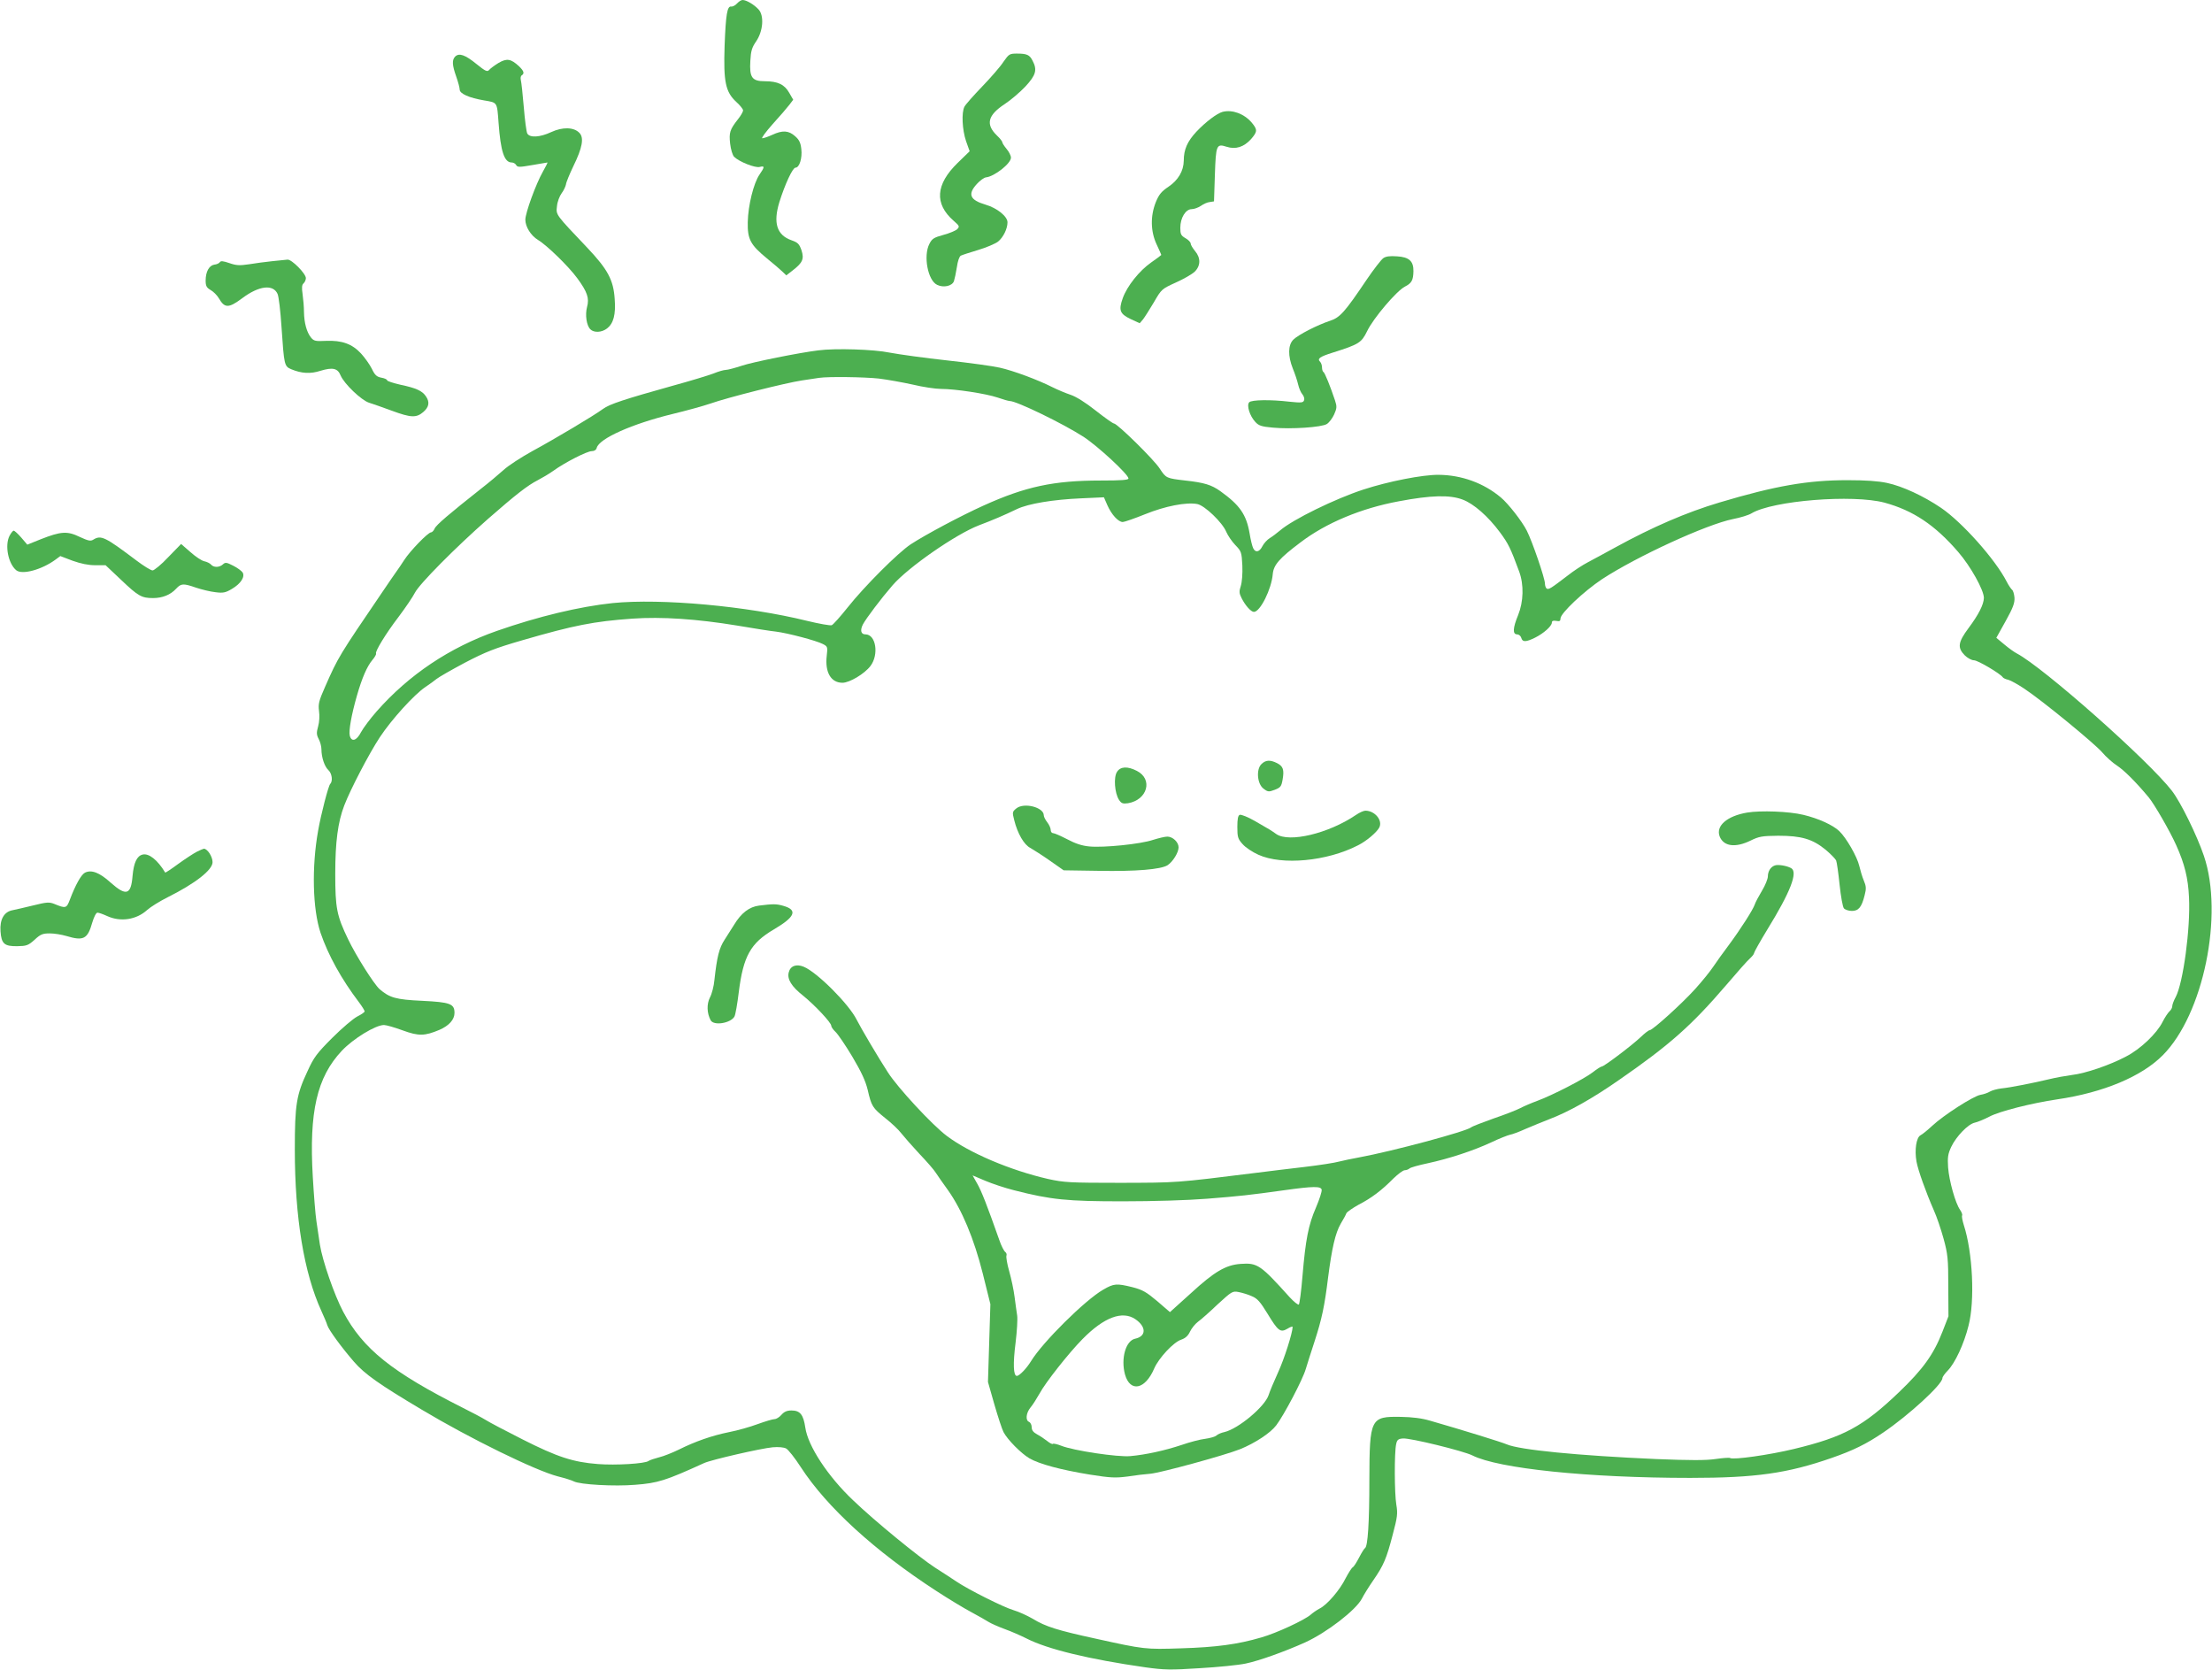
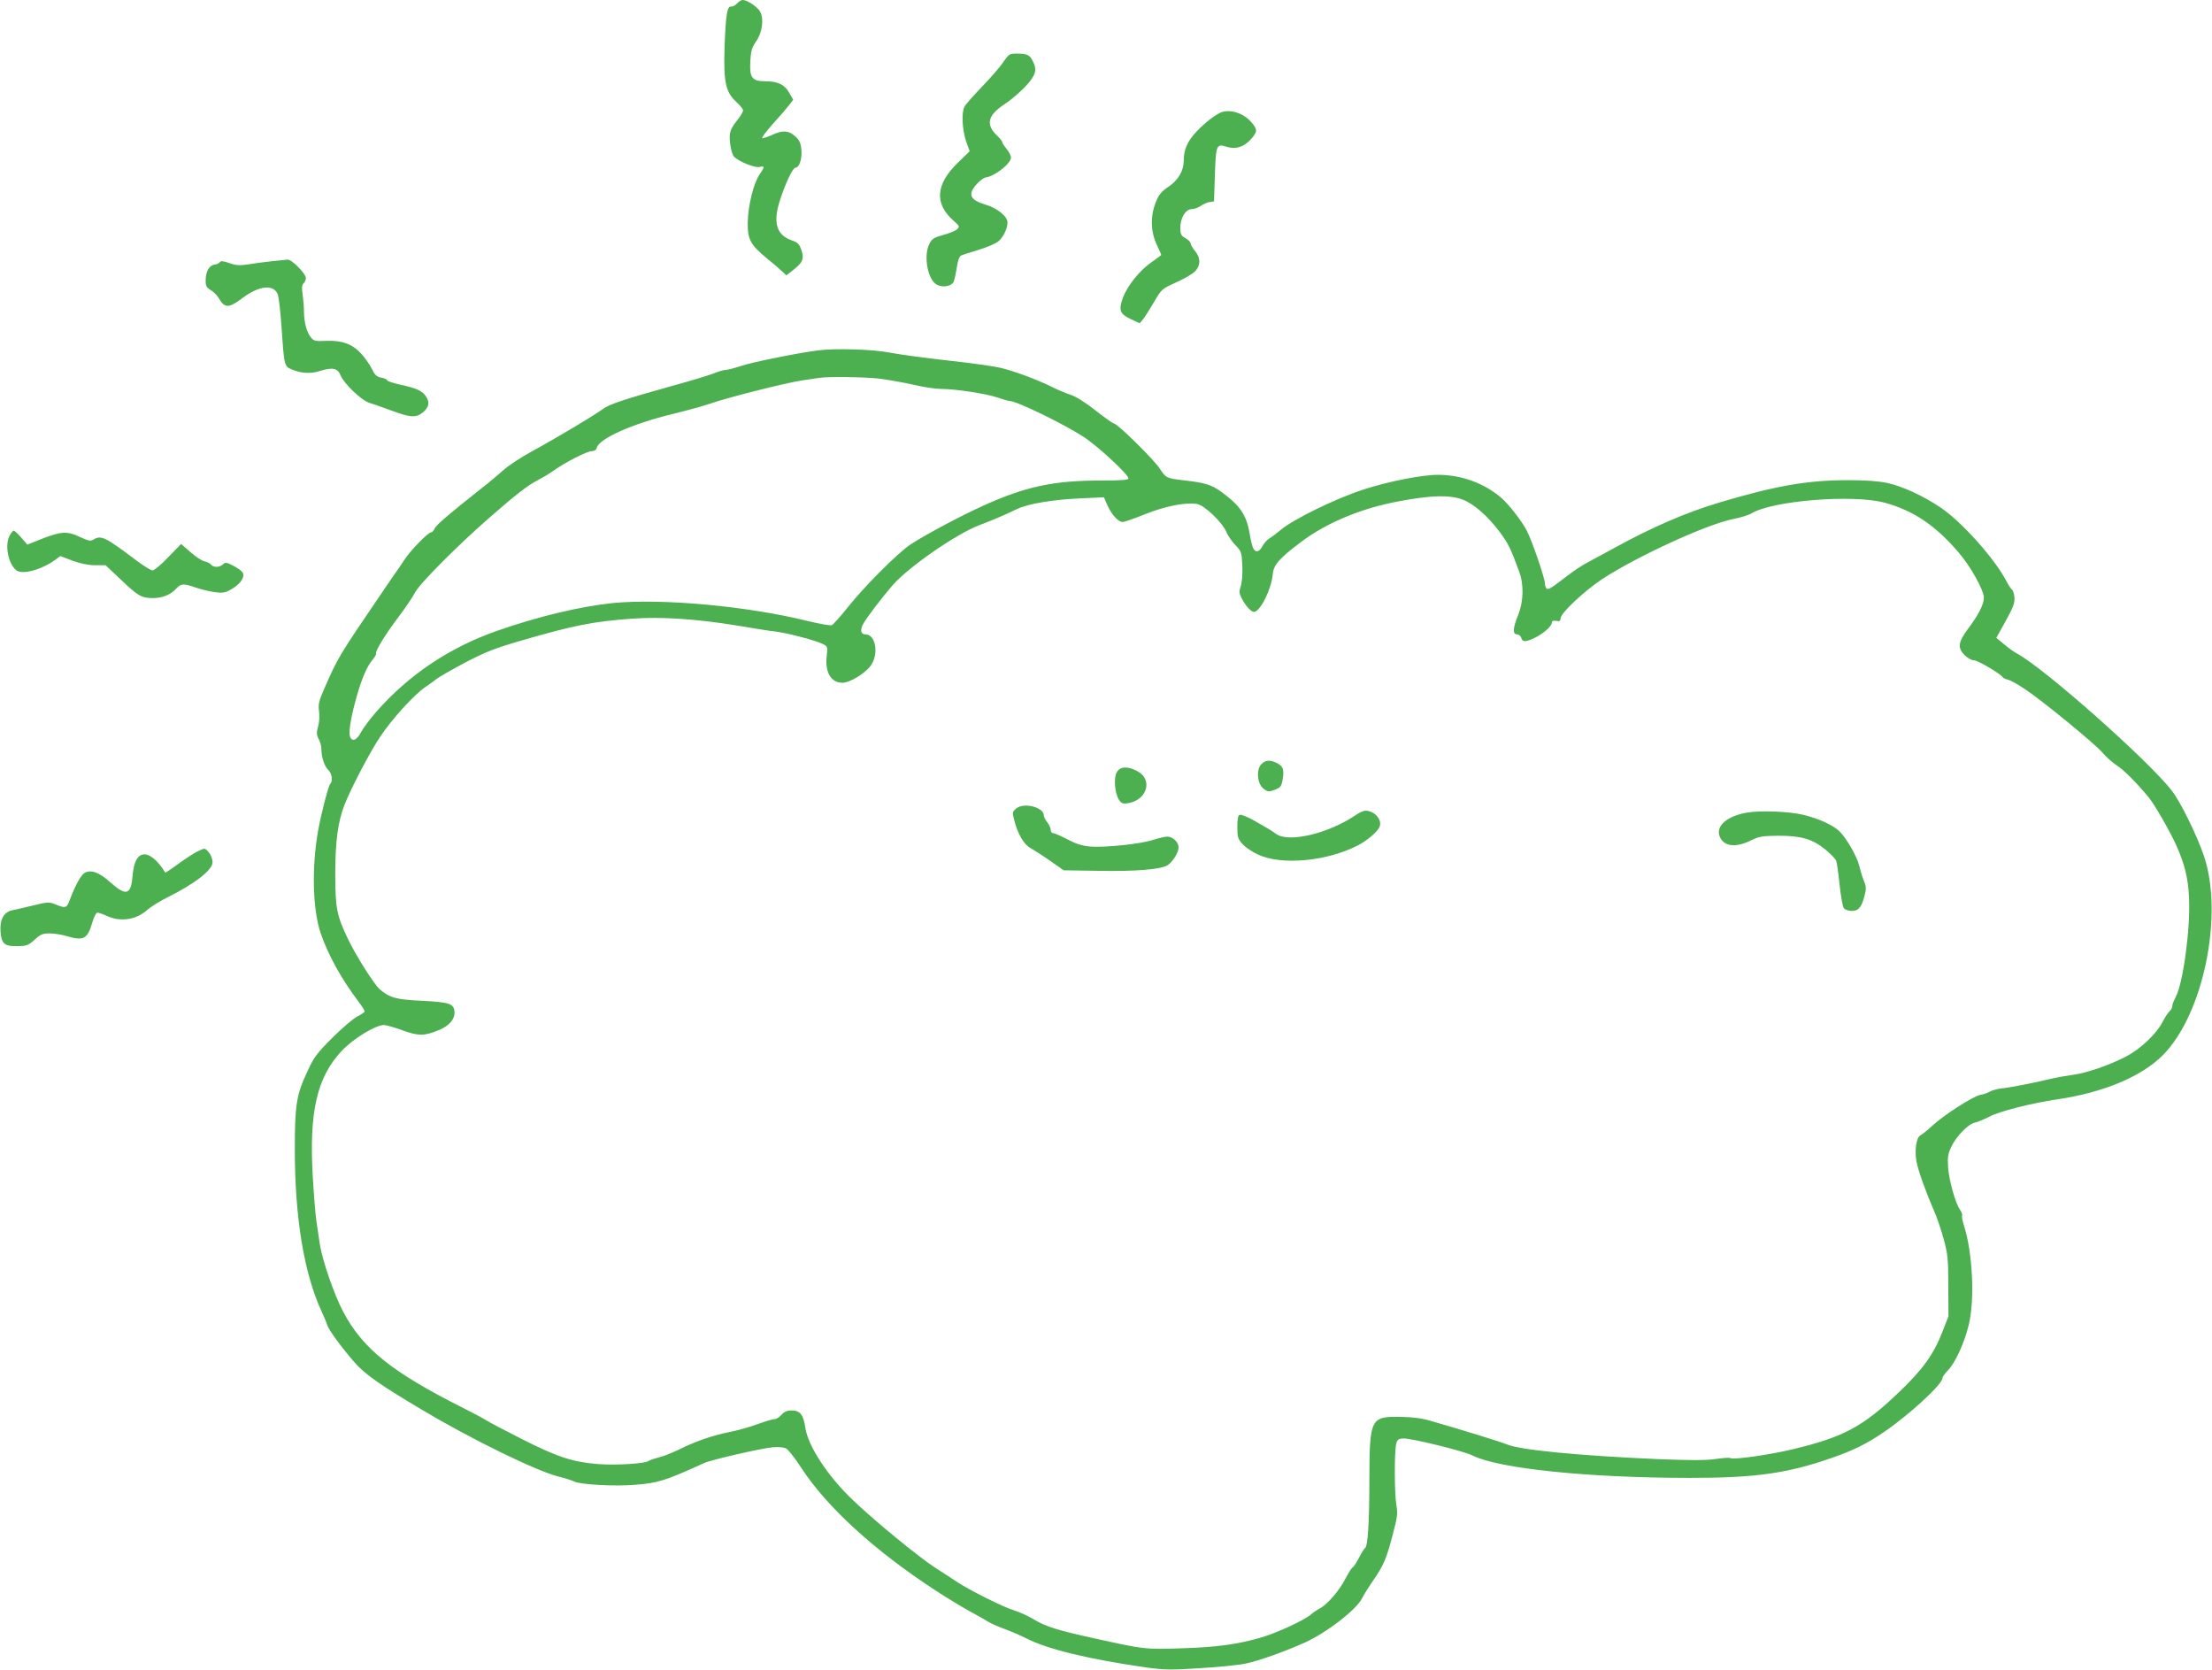
<svg xmlns="http://www.w3.org/2000/svg" version="1.0" width="1280pt" height="966pt" viewBox="0 0 1280 966" preserveAspectRatio="xMidYMid meet">
  <g transform="translate(0,966) scale(0.1,-0.1)" fill="#4caf50" stroke="none">
    <path d="M4265 9640 c-10 -11 -25 -19 -33 -18 -24 5 -32 -44 -39 -227 -7 -208 5 -267 68 -325 21 -19 39 -41 39 -49 0 -7 -13 -30 -29 -50 -48 -61 -53 -78 -46 -142 4 -34 14 -67 23 -76 29 -29 121 -65 147 -59 31 8 31 1 0 -44 -34 -49 -66 -178 -68 -275 -2 -99 15 -131 111 -210 37 -30 77 -64 89 -76 l23 -22 35 27 c60 46 69 68 53 118 -13 37 -21 45 -58 58 -85 30 -107 100 -70 221 33 105 77 199 93 199 23 0 40 55 34 107 -4 37 -12 54 -36 75 -37 33 -72 36 -132 8 -24 -11 -50 -20 -58 -20 -7 0 20 37 61 83 41 45 84 95 96 111 l22 29 -23 40 c-27 48 -66 67 -141 67 -75 0 -90 22 -84 119 3 56 9 76 33 111 41 59 48 150 14 186 -26 28 -70 54 -92 54 -8 0 -22 -9 -32 -20z" />
-     <path d="M2634 9333 c-19 -20 -18 -48 6 -116 11 -31 20 -65 20 -75 0 -24 54 -48 142 -63 77 -13 74 -8 83 -129 12 -166 33 -230 76 -230 10 0 22 -7 26 -15 8 -13 18 -13 93 0 47 8 86 15 88 15 2 0 -10 -24 -26 -52 -41 -72 -102 -240 -102 -279 0 -41 32 -92 73 -117 51 -30 178 -154 227 -221 59 -80 71 -117 57 -167 -12 -46 -3 -107 19 -129 21 -21 66 -19 97 5 37 29 51 80 44 170 -7 110 -40 171 -157 295 -187 197 -183 191 -177 242 2 25 15 59 27 75 12 16 23 40 25 51 1 12 21 60 43 106 52 106 63 165 34 193 -32 33 -97 34 -162 4 -66 -31 -125 -34 -139 -8 -5 10 -14 78 -20 152 -6 74 -14 145 -17 156 -3 12 -1 25 5 28 17 11 13 25 -16 53 -47 43 -70 47 -118 19 -23 -14 -47 -32 -54 -40 -11 -13 -21 -9 -73 33 -66 54 -101 66 -124 44z" />
+     <path d="M2634 9333 z" />
    <path d="M5807 9303 c-17 -27 -73 -91 -123 -143 -50 -52 -97 -105 -103 -117 -18 -34 -13 -134 9 -199 l21 -59 -70 -68 c-127 -124 -135 -236 -23 -334 34 -30 36 -33 21 -49 -10 -9 -46 -24 -80 -33 -55 -15 -66 -22 -81 -52 -36 -69 -9 -212 45 -237 37 -18 86 -7 97 21 4 12 12 49 17 81 5 36 14 62 23 67 8 4 54 19 101 33 47 14 98 36 114 48 30 24 55 74 55 112 0 34 -61 83 -127 102 -91 27 -105 60 -50 120 18 20 42 37 53 38 48 5 144 80 144 114 0 11 -11 34 -25 50 -14 17 -25 34 -25 39 0 5 -13 22 -30 38 -68 65 -55 118 44 183 35 23 89 69 120 102 61 66 69 96 41 149 -17 34 -33 41 -91 41 -42 0 -46 -3 -77 -47z" />
    <path d="M7075 9013 c-33 -9 -97 -57 -152 -115 -52 -56 -73 -102 -73 -168 -1 -59 -32 -112 -88 -150 -42 -28 -56 -46 -74 -90 -32 -81 -30 -169 5 -244 15 -32 27 -59 27 -61 0 -1 -26 -21 -58 -43 -69 -48 -140 -137 -165 -207 -25 -70 -17 -91 46 -121 l52 -24 19 22 c10 13 38 57 63 99 44 76 45 77 126 114 45 20 94 48 110 63 35 34 36 80 2 120 -14 17 -25 36 -25 43 0 8 -14 22 -30 31 -26 15 -30 23 -30 60 0 58 31 108 66 108 14 0 38 9 53 19 14 10 37 21 51 22 l25 4 5 152 c6 175 9 183 68 164 52 -17 100 -2 142 45 37 43 37 54 3 95 -44 51 -111 76 -168 62z" />
-     <path d="M8004 8166 c-12 -9 -55 -64 -95 -123 -128 -190 -155 -220 -213 -239 -73 -24 -184 -81 -212 -109 -31 -31 -32 -94 -3 -167 12 -29 26 -71 31 -93 5 -22 16 -47 25 -57 8 -10 13 -25 9 -34 -5 -14 -16 -15 -84 -8 -110 13 -219 11 -233 -3 -17 -17 3 -80 35 -114 20 -22 36 -27 102 -33 105 -10 283 2 312 21 13 8 32 33 42 55 16 36 17 46 5 82 -26 78 -59 161 -67 164 -4 2 -8 14 -8 26 0 12 -5 27 -11 33 -18 18 -3 29 73 53 152 48 166 57 199 124 35 74 171 234 219 258 39 20 48 37 49 89 1 58 -25 82 -95 86 -42 3 -65 0 -80 -11z" />
    <path d="M1575 8149 c-38 -4 -99 -12 -135 -18 -54 -8 -73 -7 -113 7 -35 12 -50 14 -55 5 -4 -6 -18 -13 -32 -14 -30 -5 -50 -41 -50 -92 0 -31 5 -41 29 -55 16 -9 37 -30 47 -47 34 -59 57 -59 136 0 96 72 178 82 204 25 7 -14 17 -100 23 -192 15 -220 16 -227 56 -244 60 -25 112 -28 170 -9 70 21 99 15 116 -27 20 -48 120 -144 165 -158 22 -7 80 -27 131 -46 111 -41 142 -42 182 -8 34 29 39 58 15 92 -21 31 -56 47 -146 66 -43 10 -78 21 -78 26 0 5 -15 12 -33 15 -27 5 -38 15 -55 51 -12 24 -40 64 -63 89 -51 55 -110 77 -203 73 -61 -3 -70 -1 -87 20 -24 30 -39 84 -40 147 0 28 -4 74 -8 103 -6 39 -4 55 6 63 7 7 13 20 13 30 0 26 -82 109 -106 107 -10 -1 -50 -5 -89 -9z" />
    <path d="M4735 7633 c-108 -13 -382 -68 -443 -89 -40 -13 -81 -24 -92 -24 -11 0 -43 -9 -72 -21 -29 -11 -134 -43 -233 -70 -279 -78 -369 -107 -406 -135 -50 -37 -276 -172 -409 -244 -63 -35 -138 -83 -166 -109 -28 -25 -86 -74 -130 -108 -186 -147 -260 -210 -269 -231 -5 -12 -15 -22 -21 -22 -17 0 -121 -107 -155 -160 -16 -25 -36 -54 -44 -65 -8 -11 -44 -63 -79 -115 -257 -378 -258 -379 -336 -556 -35 -79 -39 -97 -34 -137 4 -27 2 -65 -5 -89 -10 -36 -10 -48 3 -73 9 -17 16 -43 16 -60 0 -46 18 -100 40 -120 21 -19 27 -64 11 -80 -11 -11 -54 -178 -70 -270 -38 -211 -32 -455 14 -592 44 -129 121 -268 222 -401 18 -24 33 -48 33 -53 0 -5 -19 -18 -43 -30 -23 -12 -88 -67 -144 -123 -90 -90 -107 -113 -143 -192 -65 -138 -74 -194 -74 -454 0 -394 53 -715 154 -935 15 -33 31 -70 34 -82 9 -28 83 -129 155 -212 62 -71 144 -129 391 -276 279 -167 657 -352 787 -386 40 -10 82 -23 93 -29 35 -19 236 -30 355 -20 132 10 176 24 400 126 42 19 329 85 396 91 34 3 65 0 78 -7 12 -6 51 -55 85 -108 150 -231 428 -485 784 -716 72 -47 165 -103 205 -124 39 -21 83 -46 97 -55 14 -9 57 -28 95 -42 39 -14 95 -39 125 -54 121 -62 360 -120 688 -167 109 -15 144 -16 314 -5 105 6 225 18 267 27 77 16 225 69 343 122 127 58 295 188 329 254 11 22 41 70 66 106 60 87 76 125 112 263 27 102 30 122 21 174 -11 65 -12 302 -1 350 5 25 12 31 39 33 40 4 350 -72 402 -98 150 -76 670 -130 1261 -130 377 0 562 26 820 116 123 43 199 80 296 146 148 100 343 279 343 315 0 7 14 27 31 44 42 43 94 154 120 259 38 145 24 425 -27 582 -8 26 -13 51 -10 56 3 5 -3 20 -12 33 -27 38 -63 167 -69 244 -4 60 -1 79 18 120 29 61 98 132 136 140 15 3 54 19 85 35 58 31 244 78 393 100 266 39 488 132 610 255 235 235 354 813 238 1154 -40 118 -134 310 -185 376 -136 176 -744 714 -898 795 -14 7 -46 30 -71 51 l-47 39 54 97 c43 77 53 105 51 136 -2 21 -8 41 -14 45 -5 4 -20 25 -31 47 -66 129 -258 344 -380 427 -102 69 -223 125 -312 144 -51 11 -124 16 -230 16 -228 0 -415 -32 -740 -129 -191 -57 -386 -141 -603 -260 -56 -31 -127 -69 -157 -85 -31 -16 -85 -51 -120 -79 -97 -74 -108 -81 -120 -74 -5 3 -10 17 -10 29 0 30 -73 243 -105 306 -28 55 -107 156 -150 192 -100 84 -228 130 -360 131 -93 1 -291 -38 -435 -85 -163 -53 -409 -173 -483 -237 -18 -15 -44 -35 -59 -44 -15 -9 -35 -31 -43 -47 -17 -34 -40 -39 -53 -12 -5 9 -15 48 -21 86 -19 110 -57 164 -170 245 -51 36 -92 49 -202 61 -110 13 -111 13 -148 69 -33 52 -246 261 -265 261 -6 0 -54 34 -106 75 -58 46 -114 81 -145 91 -27 9 -75 29 -105 44 -85 43 -228 96 -305 113 -39 9 -176 28 -305 42 -129 14 -279 35 -332 45 -91 19 -314 26 -413 13z m350 -163 c49 -6 138 -22 197 -35 58 -14 132 -25 163 -25 82 0 260 -27 328 -50 31 -11 63 -20 70 -20 40 0 309 -131 427 -207 84 -55 260 -218 260 -241 0 -9 -41 -12 -161 -12 -272 0 -435 -35 -678 -145 -131 -59 -337 -169 -421 -224 -73 -48 -268 -243 -364 -364 -43 -54 -85 -101 -93 -104 -9 -3 -72 8 -142 25 -348 86 -844 131 -1126 103 -190 -20 -430 -77 -670 -161 -274 -96 -509 -254 -695 -465 -38 -43 -78 -97 -91 -121 -25 -49 -55 -59 -65 -20 -7 28 10 122 41 230 30 105 59 171 90 208 14 16 23 33 21 37 -7 11 56 115 131 213 39 52 82 115 94 139 26 51 233 260 424 428 159 139 228 193 287 223 25 13 66 37 91 55 65 47 194 113 221 113 15 0 26 7 29 19 14 54 205 139 439 196 79 19 177 46 218 60 102 36 437 120 530 134 41 6 86 13 100 15 55 8 260 5 345 -4z m3378 -700 c65 -24 148 -97 217 -190 48 -65 61 -91 111 -227 28 -76 25 -174 -6 -251 -31 -75 -33 -112 -6 -112 10 0 21 -9 24 -20 7 -26 27 -25 80 1 50 25 97 67 97 87 0 10 8 13 25 10 20 -4 25 -1 25 14 0 30 135 157 240 227 200 131 604 317 758 348 42 8 91 23 107 33 123 74 586 111 770 62 165 -45 292 -129 427 -286 71 -82 148 -220 148 -265 -1 -38 -30 -96 -89 -175 -61 -82 -65 -113 -22 -157 16 -16 40 -29 54 -29 22 0 152 -77 166 -98 3 -5 18 -12 33 -15 14 -4 56 -27 93 -52 104 -69 404 -315 449 -367 22 -26 61 -61 86 -77 41 -27 107 -92 183 -183 32 -38 124 -197 160 -278 49 -109 69 -191 74 -302 9 -179 -34 -495 -77 -576 -11 -20 -20 -44 -20 -53 0 -9 -7 -22 -16 -30 -8 -7 -27 -35 -40 -61 -34 -68 -129 -158 -211 -200 -94 -50 -235 -98 -313 -107 -36 -5 -94 -15 -130 -24 -92 -22 -227 -49 -280 -54 -24 -3 -53 -11 -65 -18 -11 -7 -36 -16 -55 -19 -41 -7 -214 -118 -280 -180 -26 -24 -55 -48 -67 -54 -24 -13 -35 -84 -23 -152 9 -50 54 -176 100 -281 17 -37 42 -112 57 -166 24 -88 27 -116 27 -273 l1 -175 -35 -90 c-51 -131 -113 -217 -251 -349 -208 -199 -319 -259 -609 -329 -141 -34 -351 -64 -369 -52 -5 3 -43 0 -85 -6 -55 -8 -144 -8 -343 0 -454 20 -790 53 -864 85 -30 13 -256 83 -444 137 -47 14 -103 21 -170 22 -174 3 -180 -8 -181 -363 0 -250 -9 -386 -25 -396 -5 -3 -20 -27 -34 -54 -14 -27 -30 -53 -37 -57 -7 -4 -25 -33 -41 -63 -33 -68 -108 -155 -151 -176 -17 -9 -40 -25 -51 -35 -35 -31 -198 -107 -286 -132 -136 -40 -262 -57 -464 -63 -208 -7 -214 -6 -495 56 -220 48 -289 69 -364 115 -31 18 -81 41 -112 50 -58 17 -261 119 -329 165 -22 15 -79 52 -126 82 -92 60 -346 267 -472 388 -147 139 -262 315 -277 421 -11 75 -30 99 -80 99 -26 0 -42 -7 -58 -25 -12 -14 -30 -25 -40 -25 -10 0 -54 -13 -98 -29 -43 -16 -117 -37 -164 -46 -100 -20 -199 -55 -291 -101 -37 -18 -89 -39 -115 -45 -27 -7 -54 -16 -61 -21 -20 -16 -190 -26 -293 -18 -144 11 -235 41 -435 142 -99 50 -196 101 -216 114 -19 12 -78 43 -130 69 -411 207 -579 341 -693 556 -52 98 -120 295 -135 389 -5 36 -14 97 -20 135 -6 39 -15 154 -21 257 -22 376 24 576 168 729 66 70 195 149 244 149 13 0 62 -14 108 -31 93 -34 127 -33 213 3 55 24 87 59 87 98 0 53 -25 62 -187 70 -153 7 -189 18 -247 68 -33 30 -136 193 -181 287 -67 138 -75 183 -75 380 0 183 15 299 52 395 36 94 144 301 206 395 68 103 199 247 263 290 24 16 53 37 65 47 12 10 85 52 164 94 121 63 171 83 333 130 300 87 413 109 636 125 170 12 375 -2 606 -40 94 -16 195 -32 225 -35 66 -8 234 -52 272 -72 27 -14 28 -17 22 -68 -11 -95 24 -156 91 -156 41 0 128 52 162 97 50 66 32 183 -29 183 -26 0 -32 23 -15 57 19 36 107 152 172 227 90 104 365 295 500 347 77 29 143 57 220 94 65 31 208 55 371 62 l132 6 20 -46 c24 -54 63 -97 89 -97 9 0 67 20 129 45 116 47 238 71 302 59 43 -8 146 -107 168 -161 9 -21 32 -55 52 -76 35 -36 37 -41 41 -119 2 -47 -2 -96 -9 -118 -10 -31 -10 -42 5 -71 21 -42 54 -79 71 -79 36 0 102 132 109 219 5 53 38 91 159 182 149 114 354 199 571 239 185 35 294 38 368 10z" />
    <path d="M7299 5239 c-31 -31 -24 -115 13 -142 25 -19 30 -19 65 -6 33 13 38 19 45 59 10 57 3 77 -32 95 -40 20 -66 19 -91 -6z" />
    <path d="M6464 5195 c-21 -31 -14 -123 11 -162 14 -21 22 -24 52 -20 113 19 146 139 52 187 -54 28 -95 26 -115 -5z" />
    <path d="M5881 4983 c-23 -19 -24 -22 -12 -68 19 -77 57 -143 94 -161 17 -10 68 -42 112 -73 l80 -56 201 -3 c217 -4 363 8 401 33 30 20 63 73 63 103 0 30 -34 62 -65 62 -14 0 -51 -9 -83 -19 -70 -24 -284 -46 -368 -38 -44 4 -82 17 -129 42 -37 19 -73 35 -81 35 -8 0 -14 8 -14 19 0 10 -9 30 -20 44 -11 14 -20 32 -20 40 0 47 -115 76 -159 40z" />
    <path d="M7846 4945 c-158 -107 -387 -162 -461 -110 -33 23 -29 21 -123 75 -40 23 -80 39 -88 36 -10 -4 -14 -23 -14 -70 0 -58 3 -69 30 -99 16 -19 58 -47 92 -62 137 -62 396 -38 575 54 49 24 109 75 124 103 22 41 -25 98 -80 98 -10 0 -35 -11 -55 -25z" />
    <path d="M10110 4959 c-117 -20 -182 -77 -159 -138 23 -58 91 -67 179 -24 49 24 66 27 160 28 134 0 198 -19 273 -80 30 -25 58 -54 62 -63 4 -9 13 -72 20 -140 7 -67 18 -129 25 -137 7 -8 28 -15 46 -15 39 0 57 22 74 91 10 38 9 52 -5 85 -9 21 -20 59 -26 84 -12 53 -75 163 -116 202 -37 35 -120 73 -208 94 -82 20 -247 26 -325 13z" />
-     <path d="M10270 4653 c-24 -8 -40 -34 -40 -63 0 -14 -15 -52 -34 -83 -19 -32 -38 -67 -42 -80 -9 -28 -80 -140 -152 -237 -31 -41 -71 -97 -89 -124 -18 -27 -65 -85 -105 -129 -76 -84 -245 -237 -262 -237 -6 0 -28 -17 -51 -39 -49 -47 -213 -171 -226 -171 -5 0 -29 -15 -53 -34 -51 -39 -234 -133 -321 -165 -33 -12 -77 -31 -98 -42 -21 -11 -90 -38 -155 -60 -64 -23 -122 -45 -129 -51 -29 -24 -458 -139 -649 -174 -39 -7 -91 -18 -115 -24 -24 -7 -114 -21 -199 -31 -85 -10 -211 -25 -280 -34 -474 -59 -455 -57 -785 -58 -296 0 -327 2 -419 22 -219 50 -457 151 -588 250 -84 63 -284 279 -340 367 -58 89 -156 256 -181 305 -44 89 -228 274 -306 306 -43 18 -78 5 -87 -33 -10 -39 17 -82 83 -134 67 -54 163 -156 163 -174 0 -7 11 -23 25 -36 14 -13 58 -78 97 -143 52 -88 76 -139 89 -192 22 -96 28 -104 102 -164 36 -28 77 -67 92 -87 16 -20 63 -74 105 -119 42 -44 86 -94 96 -111 10 -16 42 -61 70 -100 80 -113 150 -279 201 -482 l44 -177 -7 -225 -7 -225 37 -130 c21 -72 44 -143 53 -160 23 -44 101 -123 150 -152 57 -33 183 -67 350 -94 119 -19 148 -20 218 -11 44 7 103 14 132 16 62 6 428 106 519 142 86 35 175 93 209 138 45 59 154 266 171 326 9 30 32 102 51 160 42 129 58 205 78 368 22 171 42 258 73 312 15 25 30 52 33 61 4 8 36 30 70 49 74 38 134 83 202 152 27 26 56 48 66 48 9 0 22 5 27 10 6 6 53 19 105 30 125 27 265 73 368 121 46 22 95 41 108 44 13 2 54 17 91 34 37 16 99 41 137 56 111 42 249 119 405 228 292 202 419 315 618 547 63 74 125 144 138 155 13 12 24 25 24 31 0 5 34 66 76 135 135 219 180 335 138 357 -26 14 -76 22 -94 15z m-4402 -1879 c215 -55 307 -64 628 -64 177 0 376 6 489 15 189 15 244 21 445 49 171 24 214 24 218 3 2 -10 -13 -56 -33 -103 -44 -101 -60 -185 -78 -396 -7 -87 -17 -161 -21 -165 -4 -4 -28 15 -53 42 -169 188 -187 200 -284 193 -86 -6 -152 -45 -287 -169 l-122 -110 -73 63 c-63 53 -85 66 -143 81 -93 23 -108 22 -170 -14 -105 -60 -351 -304 -418 -414 -25 -41 -67 -85 -82 -85 -20 0 -23 69 -7 194 8 66 12 135 9 155 -3 20 -10 68 -15 108 -5 40 -19 106 -31 148 -12 42 -19 83 -16 91 3 7 -1 17 -7 21 -7 5 -23 35 -34 68 -73 207 -104 285 -128 327 l-27 48 73 -31 c40 -17 115 -42 167 -55z m1376 -613 c32 -13 49 -33 90 -100 62 -102 75 -112 116 -88 16 10 30 15 30 10 -1 -35 -48 -184 -84 -262 -24 -53 -49 -112 -55 -132 -22 -67 -175 -195 -256 -214 -16 -3 -37 -12 -45 -19 -8 -8 -38 -16 -66 -20 -28 -3 -89 -19 -135 -35 -99 -33 -209 -57 -298 -65 -72 -7 -331 32 -400 60 -23 9 -45 14 -48 11 -3 -4 -18 4 -33 16 -15 12 -42 30 -59 39 -22 12 -31 24 -31 41 0 14 -7 27 -15 31 -22 8 -18 51 8 83 13 15 36 52 52 80 34 64 170 236 249 316 125 127 231 166 306 115 64 -44 64 -99 -2 -113 -54 -12 -83 -115 -58 -207 30 -105 117 -87 169 35 26 60 112 153 157 167 23 8 39 22 50 46 9 19 30 45 46 57 17 12 68 57 114 101 82 75 86 78 122 71 20 -4 55 -14 76 -24z" />
-     <path d="M4393 4421 c-57 -7 -104 -43 -145 -111 -12 -19 -36 -57 -54 -85 -33 -50 -45 -100 -60 -235 -3 -35 -15 -81 -26 -101 -19 -38 -18 -89 4 -131 17 -34 116 -18 138 21 6 11 17 75 25 141 26 208 68 284 203 363 124 73 140 113 53 137 -39 11 -57 11 -138 1z" />
    <path d="M55 6560 c-28 -55 -8 -160 39 -199 34 -28 148 3 228 62 l27 20 71 -27 c48 -17 91 -26 131 -26 l60 0 90 -85 c99 -94 118 -105 185 -105 54 0 101 19 133 54 29 31 41 32 116 6 33 -11 83 -23 111 -26 45 -6 59 -3 96 19 51 30 77 70 62 95 -6 9 -30 27 -54 39 -39 20 -46 21 -60 8 -21 -19 -54 -19 -69 -1 -6 7 -24 16 -39 19 -15 3 -51 27 -80 53 l-54 47 -74 -76 c-40 -43 -82 -77 -91 -77 -10 0 -52 26 -93 57 -182 137 -205 149 -250 121 -16 -10 -29 -7 -79 16 -72 35 -109 32 -226 -14 l-77 -31 -35 41 c-19 22 -39 40 -44 40 -4 0 -15 -13 -24 -30z" />
    <path d="M1138 4732 c-19 -10 -68 -42 -108 -71 -39 -29 -73 -51 -74 -49 -45 74 -95 113 -131 104 -33 -8 -51 -47 -58 -124 -9 -110 -37 -118 -128 -37 -64 58 -111 75 -148 56 -22 -12 -55 -72 -86 -154 -20 -53 -24 -54 -92 -26 -28 11 -44 10 -120 -9 -48 -12 -103 -24 -121 -28 -49 -9 -74 -54 -69 -122 5 -72 22 -87 97 -86 53 1 63 4 100 37 34 32 47 37 88 37 26 0 69 -7 96 -15 99 -30 123 -18 150 78 10 33 22 57 30 57 8 0 33 -9 57 -20 77 -35 168 -21 230 35 20 18 73 51 119 74 160 80 260 158 260 203 0 32 -29 77 -50 78 -3 0 -22 -8 -42 -18z" />
  </g>
</svg>